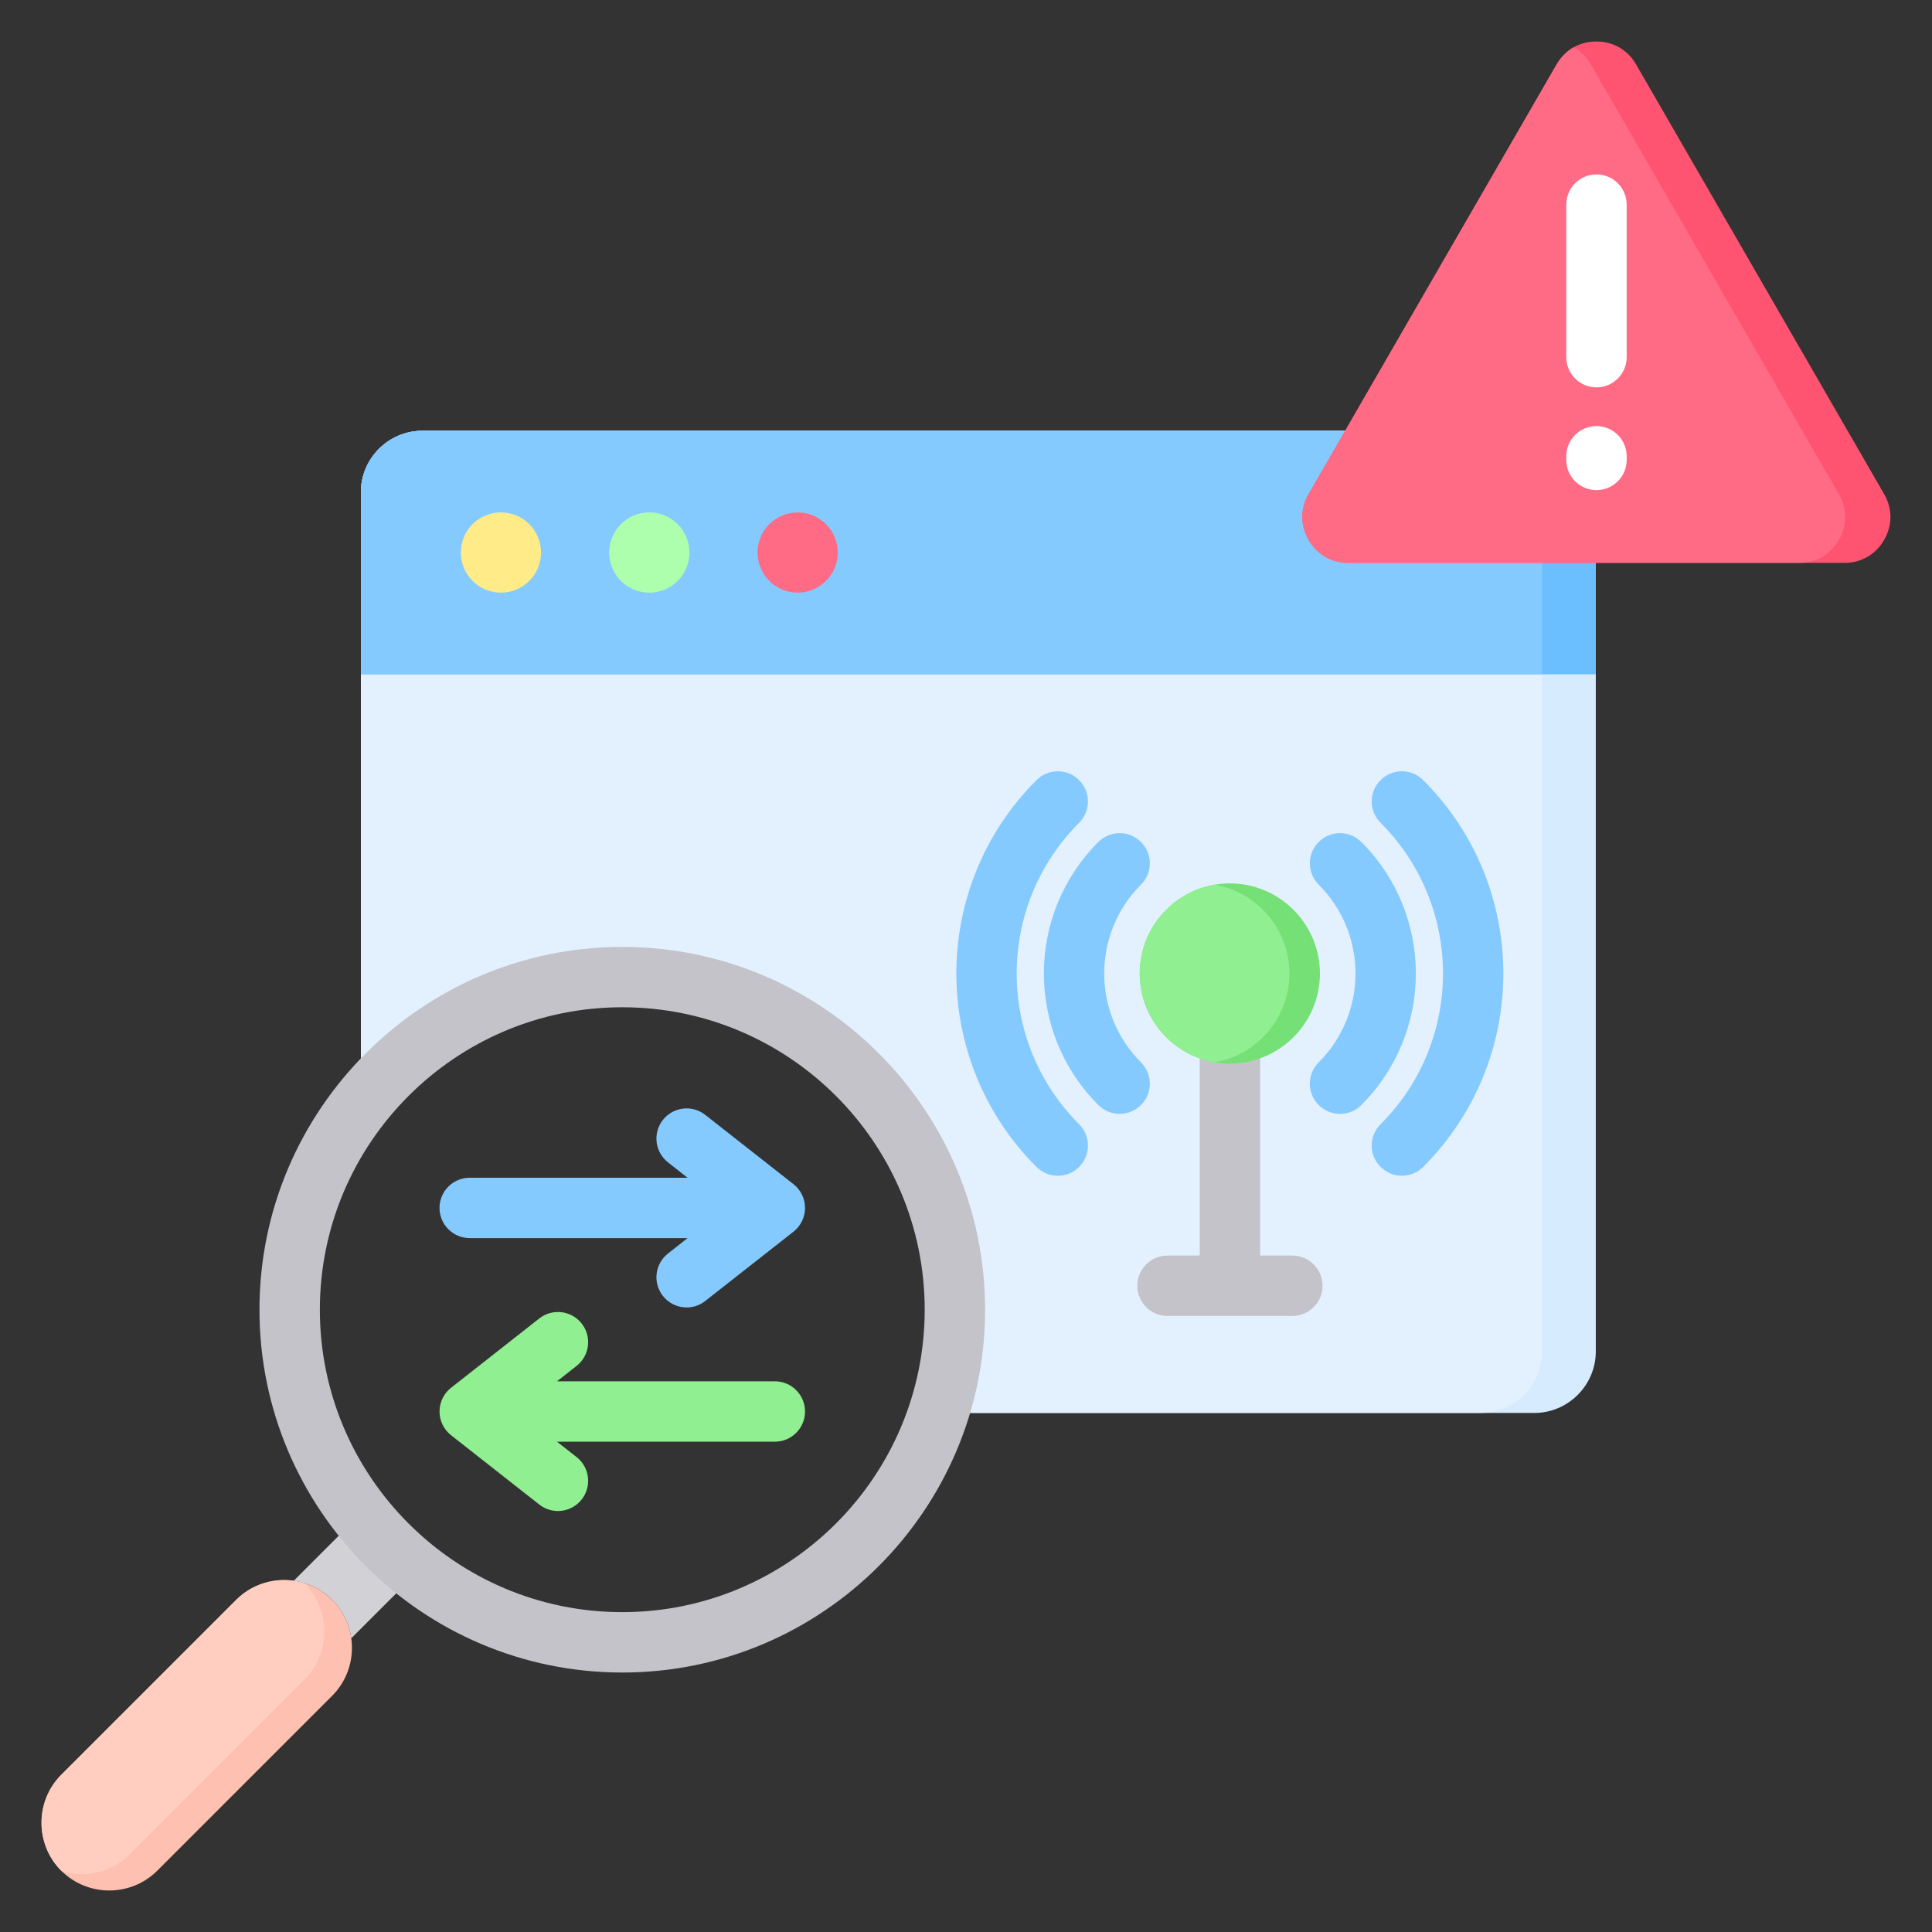
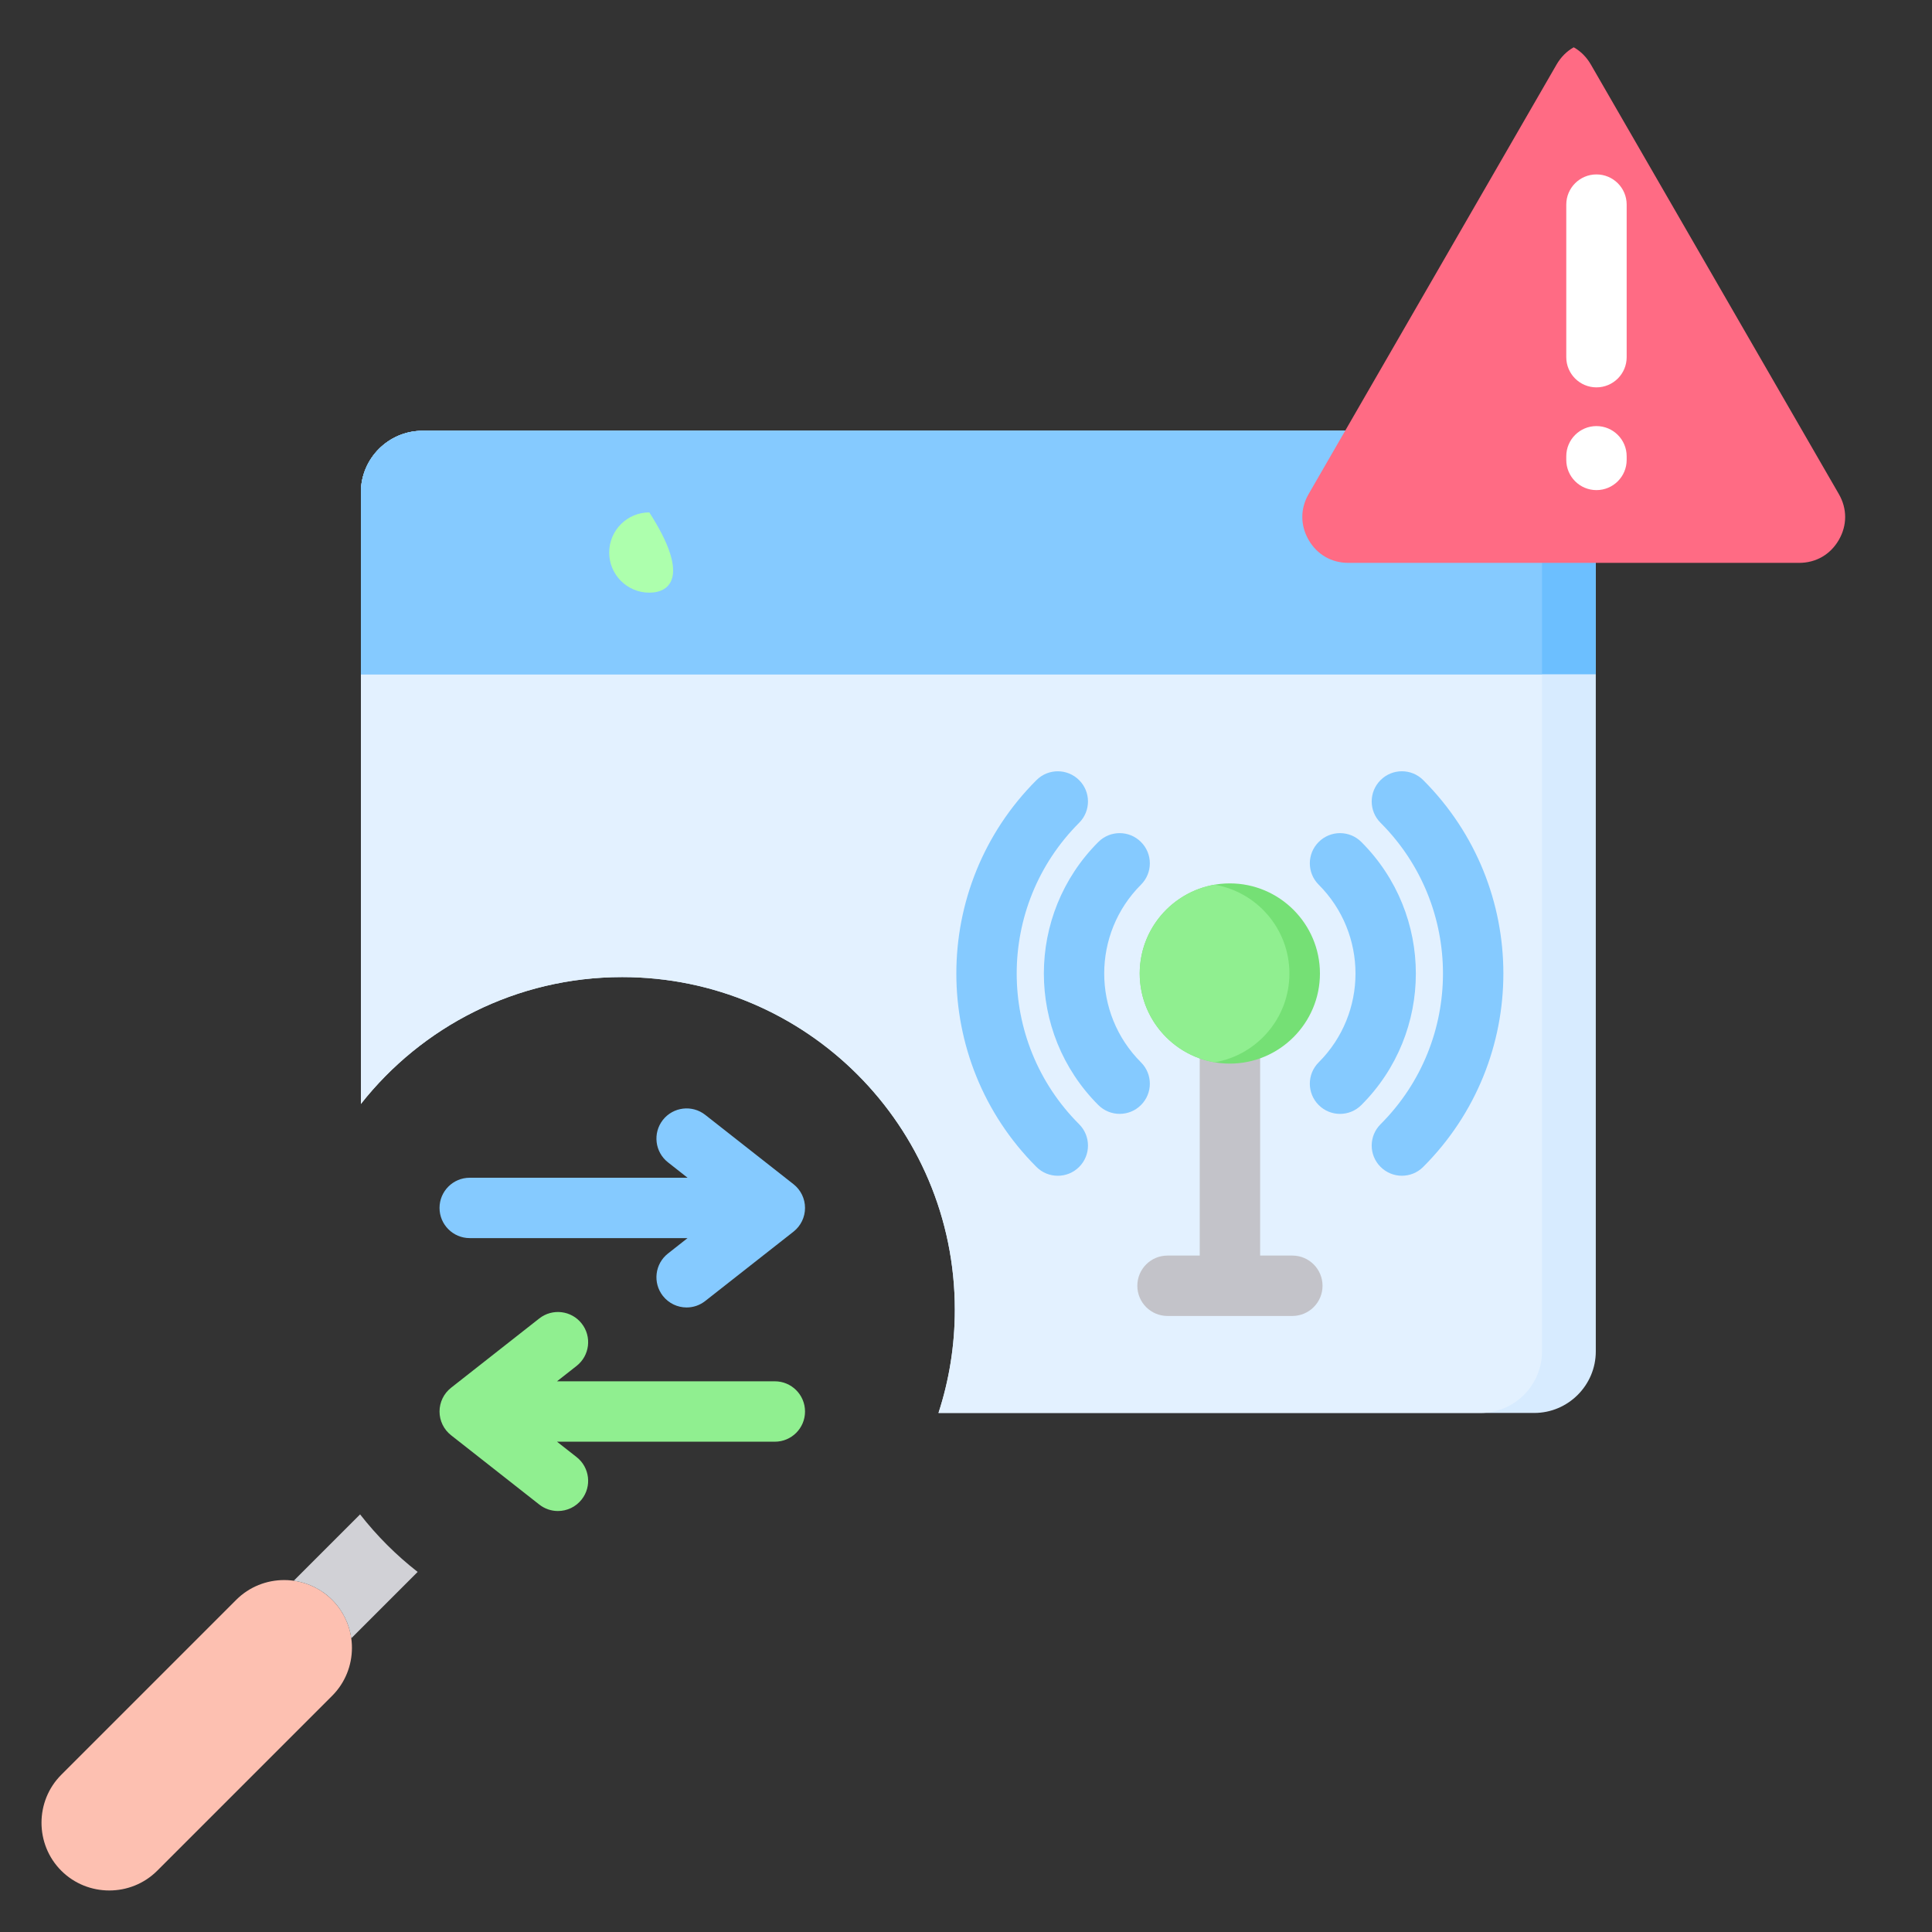
<svg xmlns="http://www.w3.org/2000/svg" width="50" height="50" viewBox="0 0 50 50" fill="none">
  <rect x="0" y="0" width="50" height="50" fill="#333333" stroke="none" />
  <path fill-rule="evenodd" clip-rule="evenodd" d="M10.932 11.149H39.707C40.582 11.149 41.299 11.865 41.299 12.741V34.975C41.299 35.851 40.582 36.567 39.707 36.567H24.288C24.562 35.726 24.711 34.828 24.711 33.895C24.711 29.141 20.857 25.287 16.103 25.287C13.36 25.287 10.916 26.57 9.34 28.57V12.741C9.34 11.865 10.056 11.149 10.932 11.149Z" fill="#D7EBFF" />
  <path fill-rule="evenodd" clip-rule="evenodd" d="M10.932 11.149H38.315C39.191 11.149 39.907 11.865 39.907 12.741V34.975C39.907 35.851 39.191 36.567 38.315 36.567H24.288C24.562 35.726 24.711 34.828 24.711 33.895C24.711 29.141 20.857 25.287 16.103 25.287C13.36 25.287 10.916 26.57 9.34 28.57V12.741C9.34 11.865 10.056 11.149 10.932 11.149Z" fill="#E3F1FF" />
  <path fill-rule="evenodd" clip-rule="evenodd" d="M10.932 11.149H39.707C40.582 11.149 41.299 11.865 41.299 12.741V17.45H9.34V12.741C9.34 11.865 10.056 11.149 10.932 11.149Z" fill="#6CBFFF" />
  <path fill-rule="evenodd" clip-rule="evenodd" d="M10.932 11.149H38.315C39.191 11.149 39.907 11.865 39.907 12.741V17.45H9.34V12.741C9.34 11.865 10.056 11.149 10.932 11.149Z" fill="#85CAFF" />
-   <path fill-rule="evenodd" clip-rule="evenodd" d="M16.804 13.261C17.377 13.261 17.842 13.726 17.842 14.3C17.842 14.873 17.377 15.338 16.804 15.338C16.23 15.338 15.766 14.873 15.766 14.3C15.766 13.726 16.23 13.261 16.804 13.261Z" fill="#ADFFAD" />
-   <path fill-rule="evenodd" clip-rule="evenodd" d="M20.643 13.261C21.217 13.261 21.681 13.726 21.681 14.3C21.681 14.873 21.217 15.338 20.643 15.338C20.07 15.338 19.605 14.873 19.605 14.3C19.605 13.726 20.07 13.261 20.643 13.261Z" fill="#FF6B84" />
-   <path fill-rule="evenodd" clip-rule="evenodd" d="M12.964 13.261C13.537 13.261 14.002 13.726 14.002 14.3C14.002 14.873 13.537 15.338 12.964 15.338C12.39 15.338 11.926 14.873 11.926 14.3C11.926 13.726 12.39 13.261 12.964 13.261Z" fill="#FFEB87" />
+   <path fill-rule="evenodd" clip-rule="evenodd" d="M16.804 13.261C17.842 14.873 17.377 15.338 16.804 15.338C16.23 15.338 15.766 14.873 15.766 14.3C15.766 13.726 16.23 13.261 16.804 13.261Z" fill="#ADFFAD" />
  <path fill-rule="evenodd" clip-rule="evenodd" d="M8.596 41.404C7.913 40.721 6.796 40.721 6.113 41.404L1.586 45.931C0.904 46.613 0.903 47.731 1.586 48.414C2.269 49.096 3.387 49.096 4.069 48.414L8.596 43.887C9.279 43.204 9.279 42.087 8.596 41.404V41.404Z" fill="#FDC0B1" />
-   <path fill-rule="evenodd" clip-rule="evenodd" d="M7.866 40.967C7.265 40.786 6.585 40.932 6.113 41.404L1.586 45.931C0.904 46.613 0.903 47.731 1.586 48.414C1.592 48.419 1.597 48.424 1.602 48.429C2.203 48.61 2.883 48.465 3.355 47.993L7.882 43.466C8.565 42.783 8.565 41.666 7.882 40.983C7.877 40.978 7.871 40.973 7.866 40.967V40.967Z" fill="#FFCEC0" />
  <path fill-rule="evenodd" clip-rule="evenodd" d="M9.319 39.192L7.602 40.909C7.966 40.96 8.318 41.125 8.596 41.404C8.875 41.683 9.04 42.034 9.091 42.399L10.809 40.681C10.253 40.248 9.753 39.747 9.319 39.192V39.192Z" fill="#D1D1D6" />
-   <path fill-rule="evenodd" clip-rule="evenodd" d="M42.342 1.668L48.761 12.786C48.979 13.163 48.979 13.595 48.761 13.973C48.543 14.351 48.169 14.567 47.733 14.567H34.895C34.459 14.567 34.085 14.351 33.867 13.973C33.649 13.595 33.649 13.163 33.867 12.786L40.285 1.668C40.504 1.29 40.878 1.074 41.314 1.074C41.75 1.074 42.124 1.29 42.342 1.668Z" fill="#FF5471" />
  <path fill-rule="evenodd" clip-rule="evenodd" d="M46.561 14.567H34.895C34.459 14.567 34.085 14.351 33.867 13.973C33.649 13.595 33.649 13.163 33.867 12.786L40.285 1.668C40.397 1.476 40.548 1.325 40.728 1.224C40.907 1.325 41.059 1.476 41.17 1.668L47.589 12.786C47.807 13.163 47.807 13.596 47.589 13.973C47.371 14.351 46.997 14.567 46.561 14.567Z" fill="#FF6B84" />
  <path fill-rule="evenodd" clip-rule="evenodd" d="M40.535 5.295C40.535 4.863 40.885 4.514 41.316 4.514C41.748 4.514 42.098 4.863 42.098 5.295V9.244C42.098 9.675 41.748 10.025 41.316 10.025C40.885 10.025 40.535 9.675 40.535 9.244V5.295ZM40.535 11.808C40.535 11.377 40.885 11.027 41.316 11.027C41.748 11.027 42.098 11.377 42.098 11.808V11.902C42.098 12.334 41.748 12.684 41.316 12.684C40.885 12.684 40.535 12.334 40.535 11.902V11.808Z" fill="white" />
  <path fill-rule="evenodd" clip-rule="evenodd" d="M29.529 27.494C29.834 27.799 29.834 28.293 29.529 28.598C29.224 28.903 28.729 28.903 28.424 28.598C27.485 27.658 27.015 26.426 27.015 25.194C27.015 23.962 27.485 22.731 28.424 21.791C28.73 21.485 29.224 21.485 29.529 21.791C29.834 22.096 29.834 22.59 29.529 22.895C28.894 23.53 28.577 24.362 28.577 25.194C28.577 26.026 28.894 26.859 29.529 27.494V27.494ZM34.127 22.895C33.822 22.59 33.822 22.096 34.127 21.791C34.432 21.485 34.927 21.485 35.232 21.791C36.172 22.731 36.642 23.963 36.642 25.195C36.642 26.427 36.172 27.659 35.232 28.598C34.927 28.904 34.432 28.904 34.127 28.598C33.822 28.293 33.822 27.799 34.127 27.494C34.762 26.859 35.08 26.027 35.08 25.195C35.08 24.363 34.762 23.53 34.127 22.895V22.895ZM35.729 21.294C36.806 22.371 37.344 23.783 37.344 25.194C37.344 26.606 36.806 28.018 35.729 29.095C35.423 29.4 35.423 29.894 35.729 30.199C36.034 30.504 36.528 30.505 36.833 30.199C38.215 28.817 38.907 27.006 38.907 25.194C38.907 23.383 38.215 21.571 36.833 20.189C36.528 19.884 36.034 19.884 35.729 20.189C35.423 20.494 35.423 20.989 35.729 21.294ZM27.928 29.095C26.851 28.018 26.312 26.606 26.312 25.195C26.312 23.783 26.851 22.371 27.928 21.294C28.233 20.989 28.233 20.494 27.928 20.19C27.623 19.885 27.128 19.884 26.823 20.19C25.441 21.572 24.75 23.383 24.75 25.195C24.75 27.006 25.441 28.818 26.823 30.2C27.128 30.505 27.623 30.505 27.928 30.2C28.233 29.895 28.233 29.4 27.928 29.095V29.095Z" fill="#85CAFF" />
  <path fill-rule="evenodd" clip-rule="evenodd" d="M33.446 32.494C33.877 32.494 34.227 32.844 34.227 33.276C34.227 33.707 33.877 34.057 33.446 34.057H30.215C29.783 34.057 29.434 33.707 29.434 33.276C29.434 32.844 29.783 32.494 30.215 32.494H31.049V25.194C31.049 24.763 31.399 24.413 31.83 24.413C32.262 24.413 32.612 24.763 32.612 25.194V32.494H33.446H33.446Z" fill="#C3C3C9" />
  <path fill-rule="evenodd" clip-rule="evenodd" d="M31.828 27.526C33.113 27.526 34.16 26.479 34.16 25.194C34.16 23.91 33.113 22.862 31.828 22.862C30.544 22.862 29.496 23.91 29.496 25.194C29.496 26.479 30.544 27.526 31.828 27.526Z" fill="#75E075" />
  <path fill-rule="evenodd" clip-rule="evenodd" d="M31.433 27.493C30.333 27.305 29.496 26.348 29.496 25.194C29.496 24.041 30.333 23.084 31.433 22.896C32.532 23.084 33.37 24.041 33.37 25.194C33.37 26.348 32.532 27.305 31.433 27.493Z" fill="#90EF90" />
-   <path fill-rule="evenodd" clip-rule="evenodd" d="M16.104 26.068C11.789 26.068 8.278 29.579 8.278 33.895C8.278 38.212 11.789 41.722 16.104 41.722C20.42 41.722 23.931 38.211 23.931 33.895C23.931 29.58 20.42 26.068 16.104 26.068ZM16.104 43.285C10.927 43.285 6.715 39.073 6.715 33.895C6.715 28.718 10.927 24.506 16.104 24.506C21.282 24.506 25.494 28.718 25.494 33.895C25.494 39.073 21.282 43.285 16.104 43.285Z" fill="#C3C3C9" />
  <path fill-rule="evenodd" clip-rule="evenodd" d="M17.77 33.837C17.538 33.837 17.31 33.734 17.155 33.538C16.889 33.198 16.948 32.707 17.287 32.441L17.794 32.042H12.156C11.725 32.042 11.375 31.692 11.375 31.261C11.375 30.83 11.725 30.48 12.156 30.48H17.794L17.287 30.081C16.948 29.815 16.889 29.324 17.155 28.984C17.422 28.645 17.913 28.586 18.252 28.853L20.536 30.647C20.724 30.795 20.834 31.021 20.834 31.261C20.834 31.501 20.724 31.727 20.536 31.875L18.252 33.669C18.109 33.782 17.939 33.837 17.77 33.837V33.837Z" fill="#85CAFF" />
  <path fill-rule="evenodd" clip-rule="evenodd" d="M14.439 39.105C14.27 39.105 14.1 39.05 13.957 38.938L11.674 37.144C11.485 36.996 11.375 36.769 11.375 36.53C11.375 36.29 11.485 36.064 11.674 35.915L13.957 34.121C14.296 33.855 14.788 33.914 15.054 34.253C15.321 34.592 15.262 35.083 14.922 35.35L14.415 35.748H20.053C20.484 35.748 20.834 36.098 20.834 36.53C20.834 36.962 20.484 37.311 20.053 37.311H14.415L14.922 37.709C15.262 37.976 15.321 38.467 15.054 38.806C14.9 39.002 14.671 39.105 14.439 39.105V39.105Z" fill="#90EF90" />
</svg>